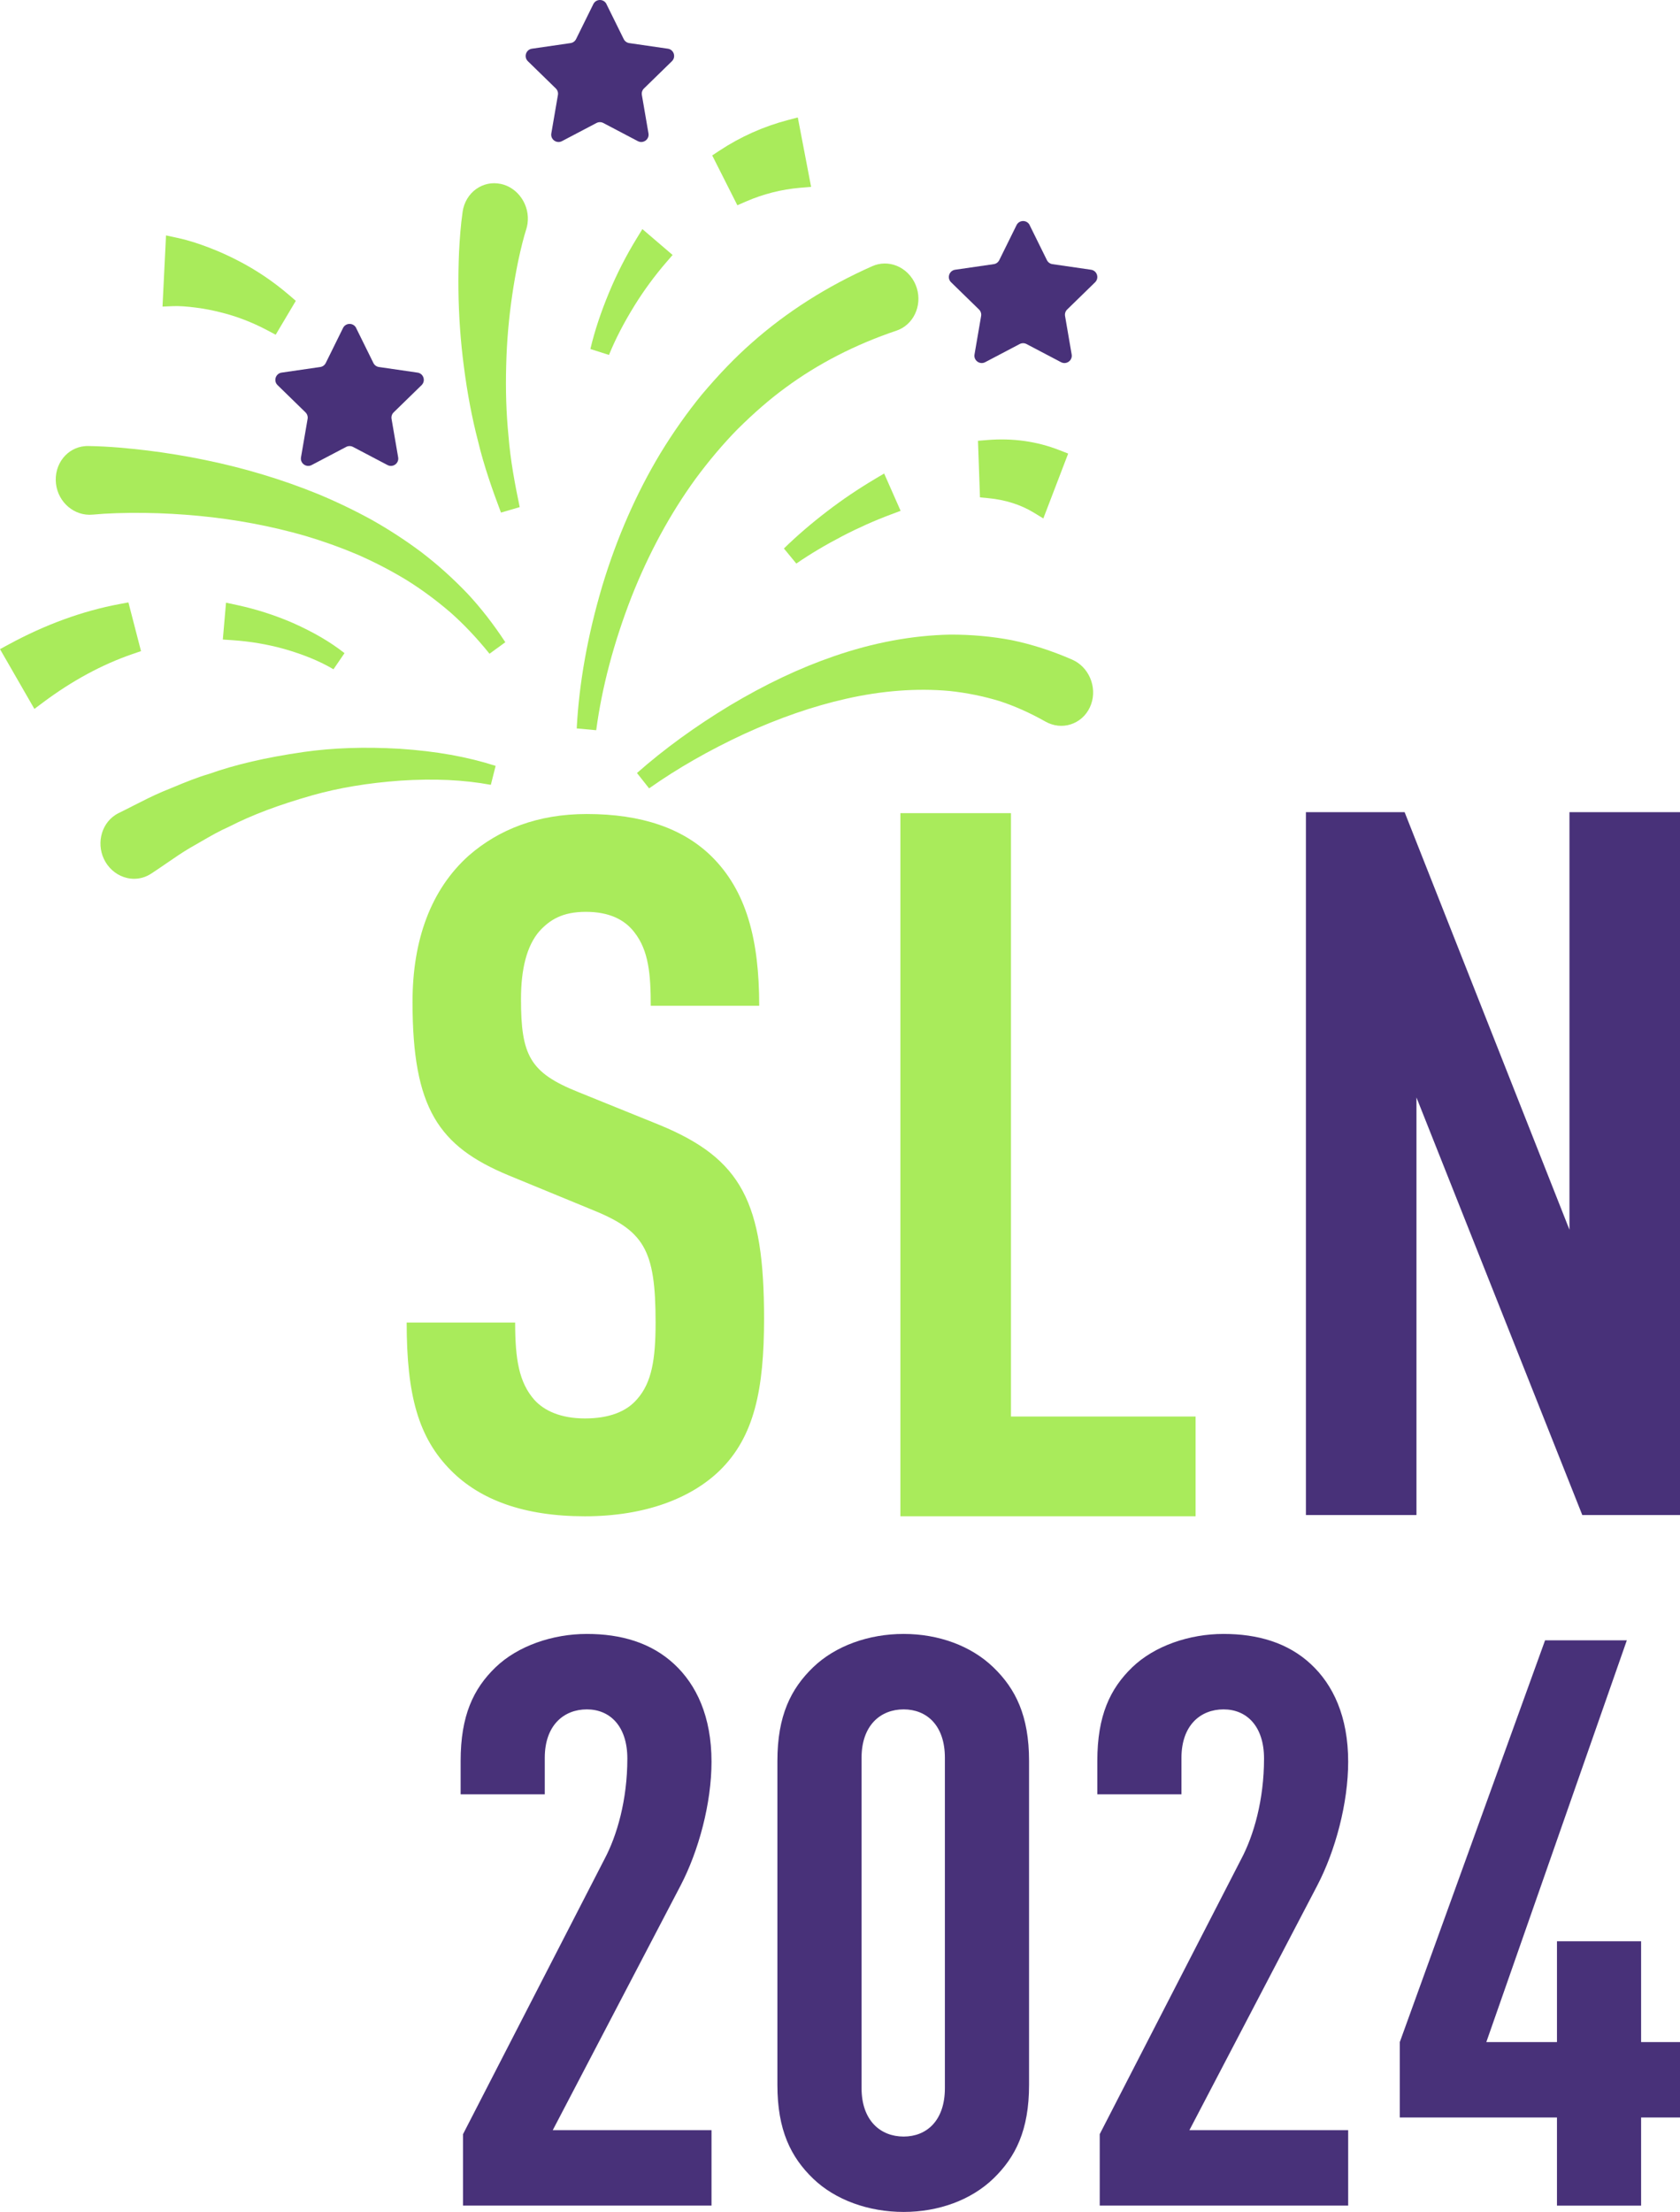
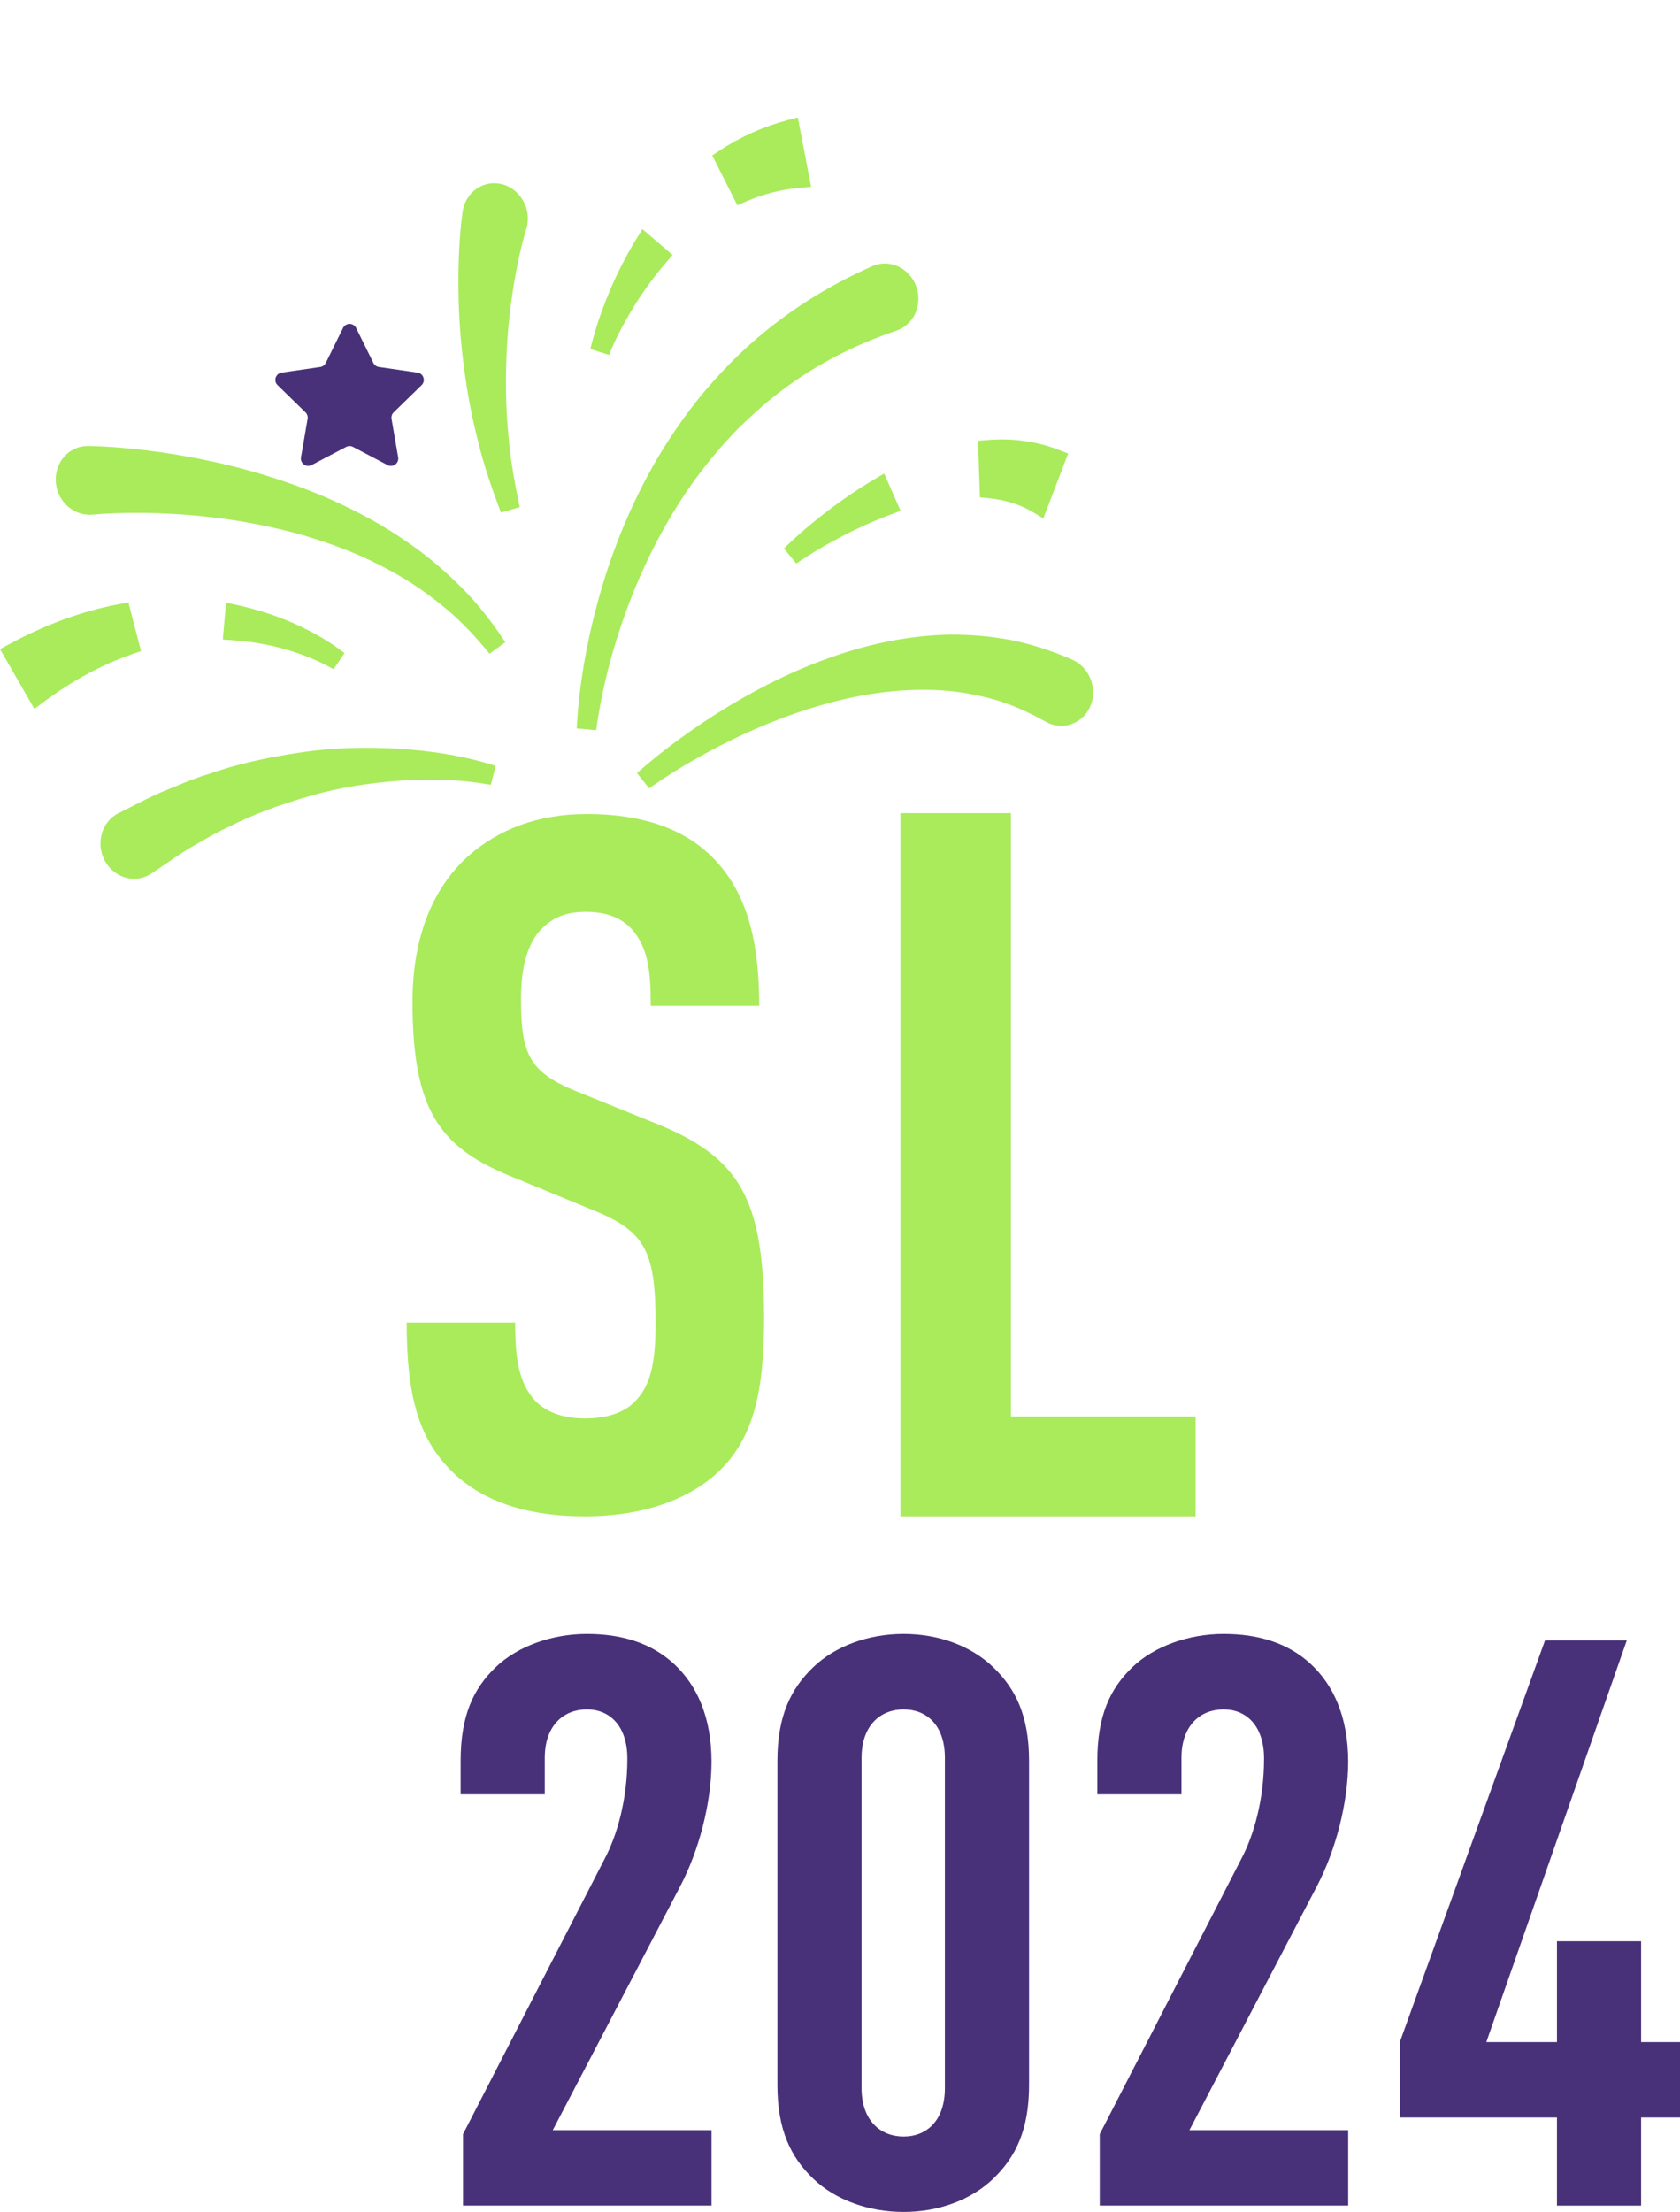
<svg xmlns="http://www.w3.org/2000/svg" id="Ebene_2" viewBox="0 0 600 789.83">
  <defs>
    <style>.cls-1{fill:#483179;}.cls-2{fill:#a9eb5b;}</style>
  </defs>
  <g id="Ebene_1-2">
-     <path class="cls-1" d="M565.1,540.97l-59.22-149.1v149.1h-39.48v-250.97h35.25l58.87,149.1v-149.1h39.48v250.97h-34.9Z" />
    <path class="cls-1" d="M165.37,787.56v-25.52l50.46-98.09c4.54-8.5,8.22-21.26,8.22-36.01,0-11.62-6.24-17.57-14.46-17.57s-15.03,5.67-15.03,17.29v13.04h-30.05v-11.91c0-16.16,4.54-25.8,12.48-33.45,7.94-7.65,20.41-11.91,32.6-11.91s22.96,3.12,31.19,10.77c7.94,7.37,13.33,18.71,13.33,34.87,0,14.74-4.54,31.75-11.06,44.23l-45.64,87.32h56.7v26.93h-88.74Z" />
    <path class="cls-1" d="M354.76,777.92c-7.94,7.65-19.56,11.9-32.04,11.9s-24.38-4.25-32.32-11.9c-7.94-7.65-12.76-17.3-12.76-33.46v-115.67c0-16.16,4.82-25.8,12.76-33.45,7.94-7.65,19.84-11.91,32.32-11.91s24.1,4.25,32.04,11.91c7.94,7.65,12.76,17.29,12.76,33.45v115.67c0,16.16-4.82,25.8-12.76,33.46ZM337.46,627.66c0-11.62-6.52-17.29-14.74-17.29s-15.02,5.67-15.02,17.29v117.94c0,11.63,6.8,17.3,15.02,17.3s14.74-5.67,14.74-17.3v-117.94Z" />
    <path class="cls-1" d="M392.76,787.56v-25.52l50.46-98.09c4.54-8.5,8.22-21.26,8.22-36.01,0-11.62-6.24-17.57-14.46-17.57s-15.03,5.67-15.03,17.29v13.04h-30.05v-11.91c0-16.16,4.54-25.8,12.47-33.45,7.94-7.65,20.41-11.91,32.6-11.91s22.97,3.12,31.19,10.77c7.94,7.37,13.33,18.71,13.33,34.87,0,14.74-4.54,31.75-11.06,44.23l-45.64,87.32h56.7v26.93h-88.74Z" />
    <path class="cls-1" d="M586.11,756.09v31.47h-30.05v-31.47h-56.13v-26.93l51.88-143.45h29.2l-50.18,143.45h25.23v-36h30.05v36h13.89v26.93h-13.89Z" />
    <path class="cls-2" d="M321.57,541.41v-251.06h39.49v215.45h65.94v35.61h-105.43Z" />
    <path class="cls-2" d="M256.96,525.16c-10.03,9.68-26.29,16.26-48.08,16.26s-37.36-5.88-47.73-16.26c-11.76-11.76-15.91-26.98-15.91-52.92h38.74c0,13.14,1.38,21.44,6.92,27.67,3.46,3.8,9.34,6.57,17.99,6.57s14.87-2.42,18.68-6.92c5.19-5.88,6.57-14.18,6.57-27.33,0-26.28-4.15-32.86-23.17-40.47l-29.4-12.1c-24.9-10.37-34.24-23.86-34.24-61.91,0-22.14,6.57-40.12,20.06-52.22,10.72-9.34,24.56-14.87,42.2-14.87,19.71,0,34.24,5.19,44.27,14.87,12.8,12.45,17.29,30.09,17.29,53.61h-38.74c0-11.07-.69-19.72-5.88-26.29-3.46-4.5-8.99-7.26-17.29-7.26s-12.8,2.77-16.6,6.92c-4.5,5.19-6.57,13.49-6.57,24.21,0,20.06,3.11,26.28,20.41,33.2l29.05,11.76c29.4,12.1,37.35,27.67,37.35,69.17,0,25.25-3.46,42.2-15.91,54.3Z" />
    <path class="cls-2" d="M263.32,153.34c6.1-6.04,11.73-10.91,17.23-14.92,11.63-8.57,24.93-15.41,39.66-20.37.3-.1.6-.22.9-.35,5.84-2.58,8.49-9.75,5.91-15.97-1.29-3.12-3.77-5.61-6.79-6.82-2.84-1.14-5.93-1.09-8.69.13-16.13,7.14-30.6,16.34-43.01,27.34-5.84,5.12-11.67,11.16-17.88,18.51-5.24,6.42-10.24,13.49-14.84,21.05-8.57,14.25-15.53,30.13-20.69,47.2-5.23,17.63-8.31,34.77-9.15,50.96l6.96.64c2.04-15.32,6.29-31.36,12.63-47.66,6.11-15.47,13.78-29.61,22.78-42.01,4.76-6.46,9.8-12.43,14.97-17.72Z" />
    <path class="cls-2" d="M150.83,197.42c-5.75-4.32-11.82-8.28-18.05-11.79-6.11-3.36-12.57-6.47-19.22-9.23-12.71-5.18-26.26-9.26-40.26-12.14-6.89-1.42-13.83-2.56-20.64-3.4-6.34-.75-13.3-1.47-21.17-1.6h-.02c-.4,0-.82,0-1.22.05-3,.28-5.72,1.75-7.65,4.13-2.05,2.53-3,5.91-2.61,9.27.78,6.7,6.58,11.66,13.11,11.05,5.15-.49,11.44-.7,18.69-.61,6.27.08,12.73.44,19.18,1.05,13.08,1.24,25.86,3.64,37.97,7.12,6.31,1.87,12.5,4.08,18.36,6.55,5.97,2.58,11.86,5.62,17.48,9,5.43,3.33,10.84,7.31,16.05,11.78,4.78,4.21,9.49,9.19,13.99,14.78l5.65-4.11c-4.2-6.41-8.72-12.23-13.46-17.31-5.18-5.42-10.62-10.32-16.19-14.58Z" />
    <path class="cls-2" d="M108.28,268.54c-13.4,1.94-24.16,4.45-33.69,7.82-4.3,1.26-8.41,2.96-12.39,4.61-1.33.55-2.66,1.1-4.07,1.67-3.59,1.52-7.08,3.3-10.45,5.02-1.75.89-3.5,1.79-5.29,2.66-.39.19-.83.44-1.21.69-5.34,3.5-6.91,11.02-3.51,16.77,1.72,2.9,4.5,4.98,7.66,5.71.85.2,1.71.3,2.57.3,2.14,0,4.22-.62,6.06-1.82l.63-.41c1.64-1.08,3.27-2.2,4.9-3.32,2.73-1.88,5.56-3.83,8.33-5.46,1.27-.71,2.54-1.45,3.8-2.18,3.42-1.99,6.65-3.86,10.26-5.45,8.2-4.19,17.62-7.74,29.63-11.16,9.54-2.69,19.86-4.41,31.51-5.25,12.04-.79,22.6-.29,32.28,1.5l1.71-6.77c-10.09-3.25-21.25-5.24-34.16-6.1-12.55-.74-23.86-.36-34.56,1.16Z" />
    <path class="cls-2" d="M382.98,235.56c-7.26-3.17-14.53-5.51-21.68-6.98-7.16-1.36-14.56-2-21.97-1.98-13.52.27-27.49,2.87-41.53,7.73-12.25,4.22-24.42,9.98-37.2,17.62-12.32,7.45-23.46,15.55-33.11,24.07l4.33,5.48c10.05-7.1,21.48-13.64,33.96-19.43,12.53-5.73,24.75-9.94,36.31-12.54,12.85-2.92,25.29-3.86,36.96-2.81,6.08.64,12.07,1.85,17.74,3.56,5.4,1.74,10.94,4.19,16.64,7.41.34.19.7.37,1.05.52,2.92,1.27,6.1,1.29,8.97.04,2.94-1.28,5.16-3.71,6.26-6.85,2.16-6.17-.87-13.27-6.74-15.84Z" />
    <path class="cls-2" d="M178.76,65.66c-3.05-.63-6.11.02-8.64,1.79-2.63,1.85-4.41,4.81-4.89,8.12-.73,5.08-1.01,9.44-1.28,14.24-.2,4.73-.28,9.36-.22,13.74.11,9.21.76,18.38,1.93,27.25,1.2,9.41,2.9,18.39,5.04,26.63,2.18,9.16,5.38,18.08,8.22,25.6l6.69-1.95c-1.67-8-3.31-16.6-4.01-25.45-.8-7.98-1.07-16.5-.81-25.34.2-8.24.92-16.61,2.14-24.9.56-3.89,1.28-7.97,2.12-12.1,1.04-4.85,1.98-8.55,2.86-11.32l.05-.15c.19-.62.34-1.27.44-1.94.94-6.57-3.38-12.95-9.63-14.23Z" />
    <path class="cls-2" d="M119.1,238.98l3.94-5.76c-5.03-3.97-11.04-7.48-18.4-10.76-6.41-2.79-13.16-4.95-20.05-6.43l-3.87-.83-1.14,13.16,3.55.24c6.22.42,12.42,1.47,18.39,3.13,6.93,1.99,12.68,4.36,17.58,7.25Z" />
    <path class="cls-2" d="M50.36,232.49l-4.5-17.39-3.21.6c-13.13,2.45-26.42,7.29-39.5,14.38l-3.15,1.71,12.28,21.34,3.16-2.36c10.32-7.71,21.05-13.51,31.87-17.23l3.06-1.05Z" />
    <path class="cls-2" d="M312.39,171.09c-5.86,3.47-11.57,7.32-16.96,11.46-5.83,4.47-10.89,8.83-15.46,13.3l4.43,5.38c4.95-3.41,10.34-6.62,16.49-9.82,5.58-2.91,11.4-5.5,17.29-7.71l3.47-1.3-5.88-13.32-3.39,2Z" />
    <path class="cls-2" d="M353.04,177.89c5.96.57,11.49,2.32,16,5.06l3.58,2.17,8.87-23.16-3.23-1.26c-7.97-3.12-16.6-4.32-25.65-3.58l-3.33.27.71,20.21,3.05.29Z" />
    <path class="cls-2" d="M226.53,109.23c3.38-5.46,7.21-10.68,11.39-15.53l2.29-2.66-10.79-9.24-2.14,3.5c-3.71,6.07-6.98,12.47-9.71,19.03-3,7.21-5.2,13.85-6.72,20.29l6.64,2.12c2.3-5.65,5.26-11.38,9.05-17.52Z" />
    <path class="cls-2" d="M266.38,71.97c6.22-2.71,12.75-4.36,19.42-4.92l3.88-.32-4.75-24.79-3.62.95c-8.66,2.28-16.85,5.94-24.35,10.89l-2.6,1.72,8.98,17.79,3.03-1.32Z" />
-     <path class="cls-2" d="M69.97,109.84c2.9.37,5.82.93,8.71,1.66,5.72,1.39,11.39,3.57,16.84,6.46l2.94,1.56,7.19-12.1-2.22-1.91c-5.77-4.97-12.05-9.2-18.65-12.56-3.31-1.72-6.76-3.26-10.26-4.59-3.36-1.26-6.75-2.47-11.2-3.43l-4.03-.87-1.25,25.41,3.82-.16c1.97-.09,4.93.11,8.1.53Z" />
-     <path class="cls-1" d="M367.73,80.39l6.17,12.5c.38.77,1.12,1.31,1.97,1.43l13.79,2c2.15.31,3,2.95,1.45,4.47l-9.98,9.73c-.62.6-.9,1.47-.75,2.32l2.36,13.73c.37,2.14-1.88,3.77-3.8,2.76l-12.33-6.48c-.76-.4-1.67-.4-2.44,0l-12.33,6.48c-1.92,1.01-4.17-.62-3.8-2.76l2.36-13.73c.15-.85-.14-1.72-.75-2.32l-9.98-9.73c-1.55-1.51-.7-4.15,1.45-4.47l13.79-2c.85-.12,1.59-.66,1.97-1.43l6.17-12.5c.96-1.95,3.73-1.95,4.7,0Z" />
    <path class="cls-1" d="M127.19,117.12l6.17,12.5c.38.77,1.12,1.31,1.97,1.43l13.79,2c2.15.31,3,2.95,1.45,4.47l-9.98,9.73c-.62.6-.9,1.47-.75,2.32l2.36,13.73c.37,2.14-1.88,3.77-3.8,2.76l-12.33-6.48c-.76-.4-1.67-.4-2.44,0l-12.33,6.48c-1.92,1.01-4.17-.62-3.8-2.76l2.36-13.73c.15-.85-.14-1.72-.75-2.32l-9.98-9.73c-1.55-1.51-.7-4.15,1.45-4.47l13.79-2c.85-.12,1.59-.66,1.97-1.43l6.17-12.5c.96-1.95,3.73-1.95,4.7,0Z" />
-     <path class="cls-1" d="M216.59,1.46l6.17,12.5c.38.77,1.12,1.31,1.97,1.43l13.79,2c2.15.31,3,2.95,1.45,4.47l-9.98,9.73c-.62.6-.9,1.47-.75,2.32l2.36,13.73c.37,2.14-1.88,3.77-3.8,2.76l-12.33-6.48c-.76-.4-1.67-.4-2.44,0l-12.33,6.48c-1.92,1.01-4.17-.62-3.8-2.76l2.36-13.73c.15-.85-.14-1.72-.75-2.32l-9.98-9.73c-1.55-1.51-.7-4.15,1.45-4.47l13.79-2c.85-.12,1.59-.66,1.97-1.43l6.17-12.5c.96-1.95,3.73-1.95,4.7,0Z" />
  </g>
</svg>